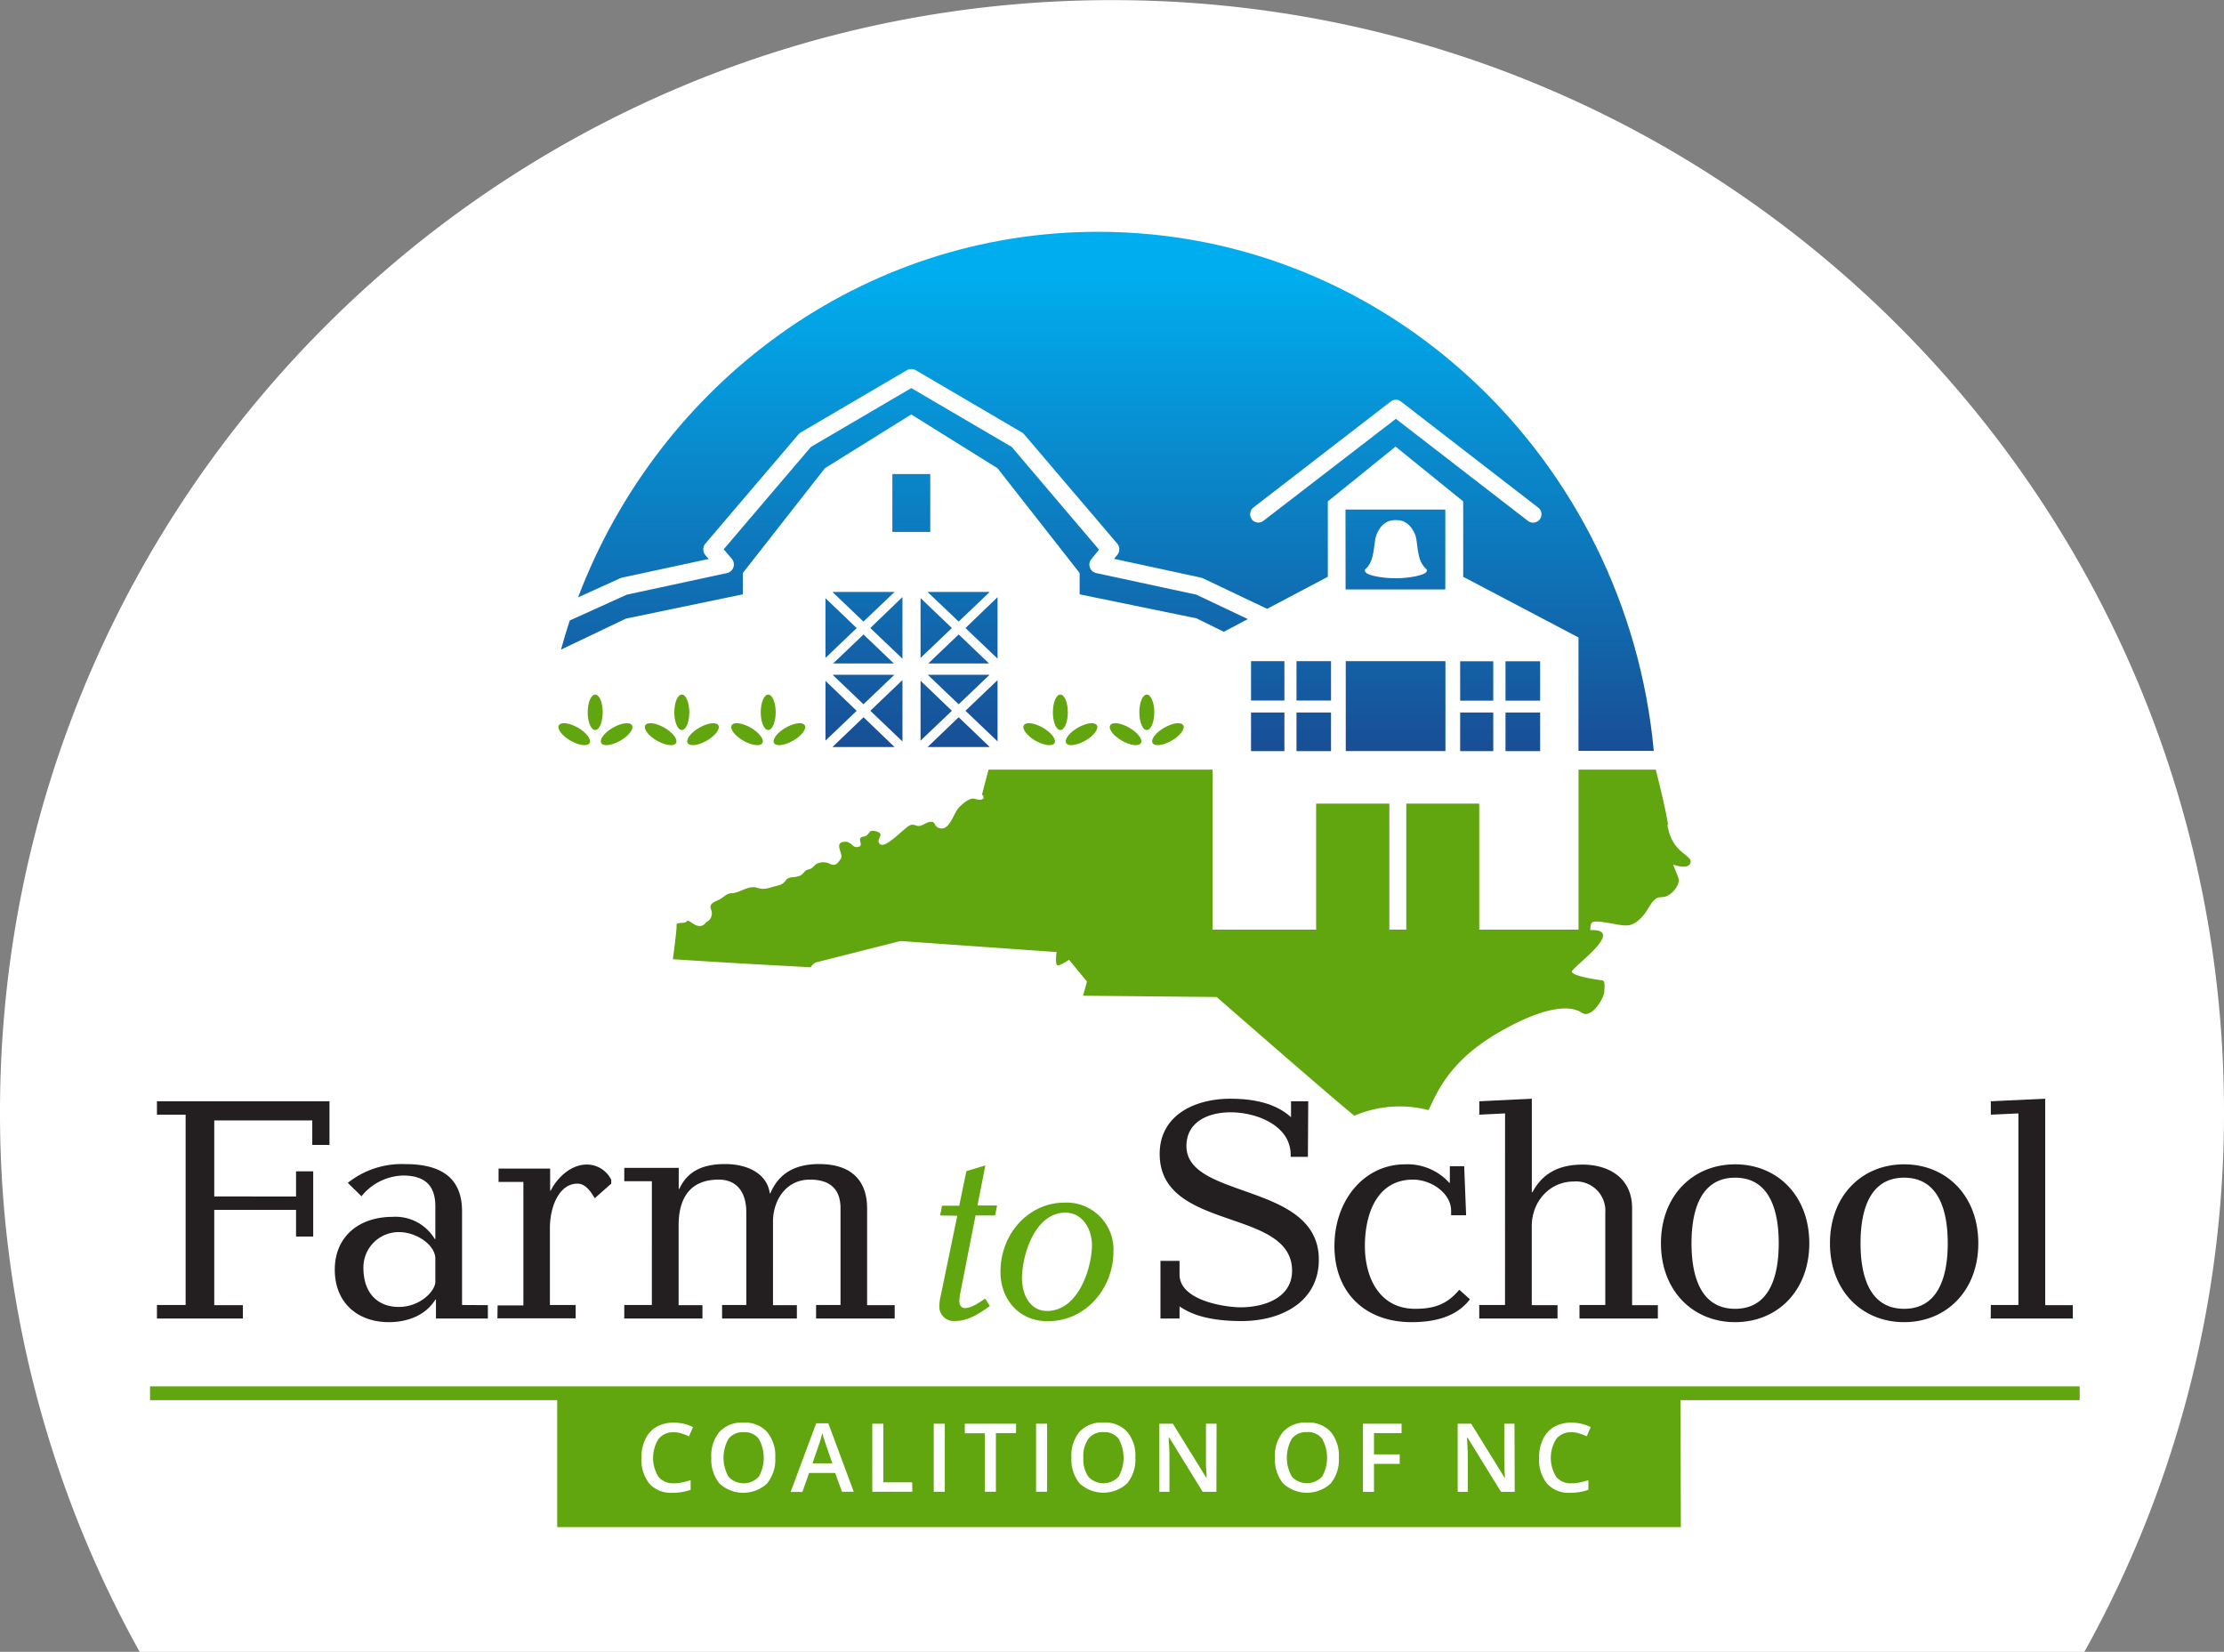
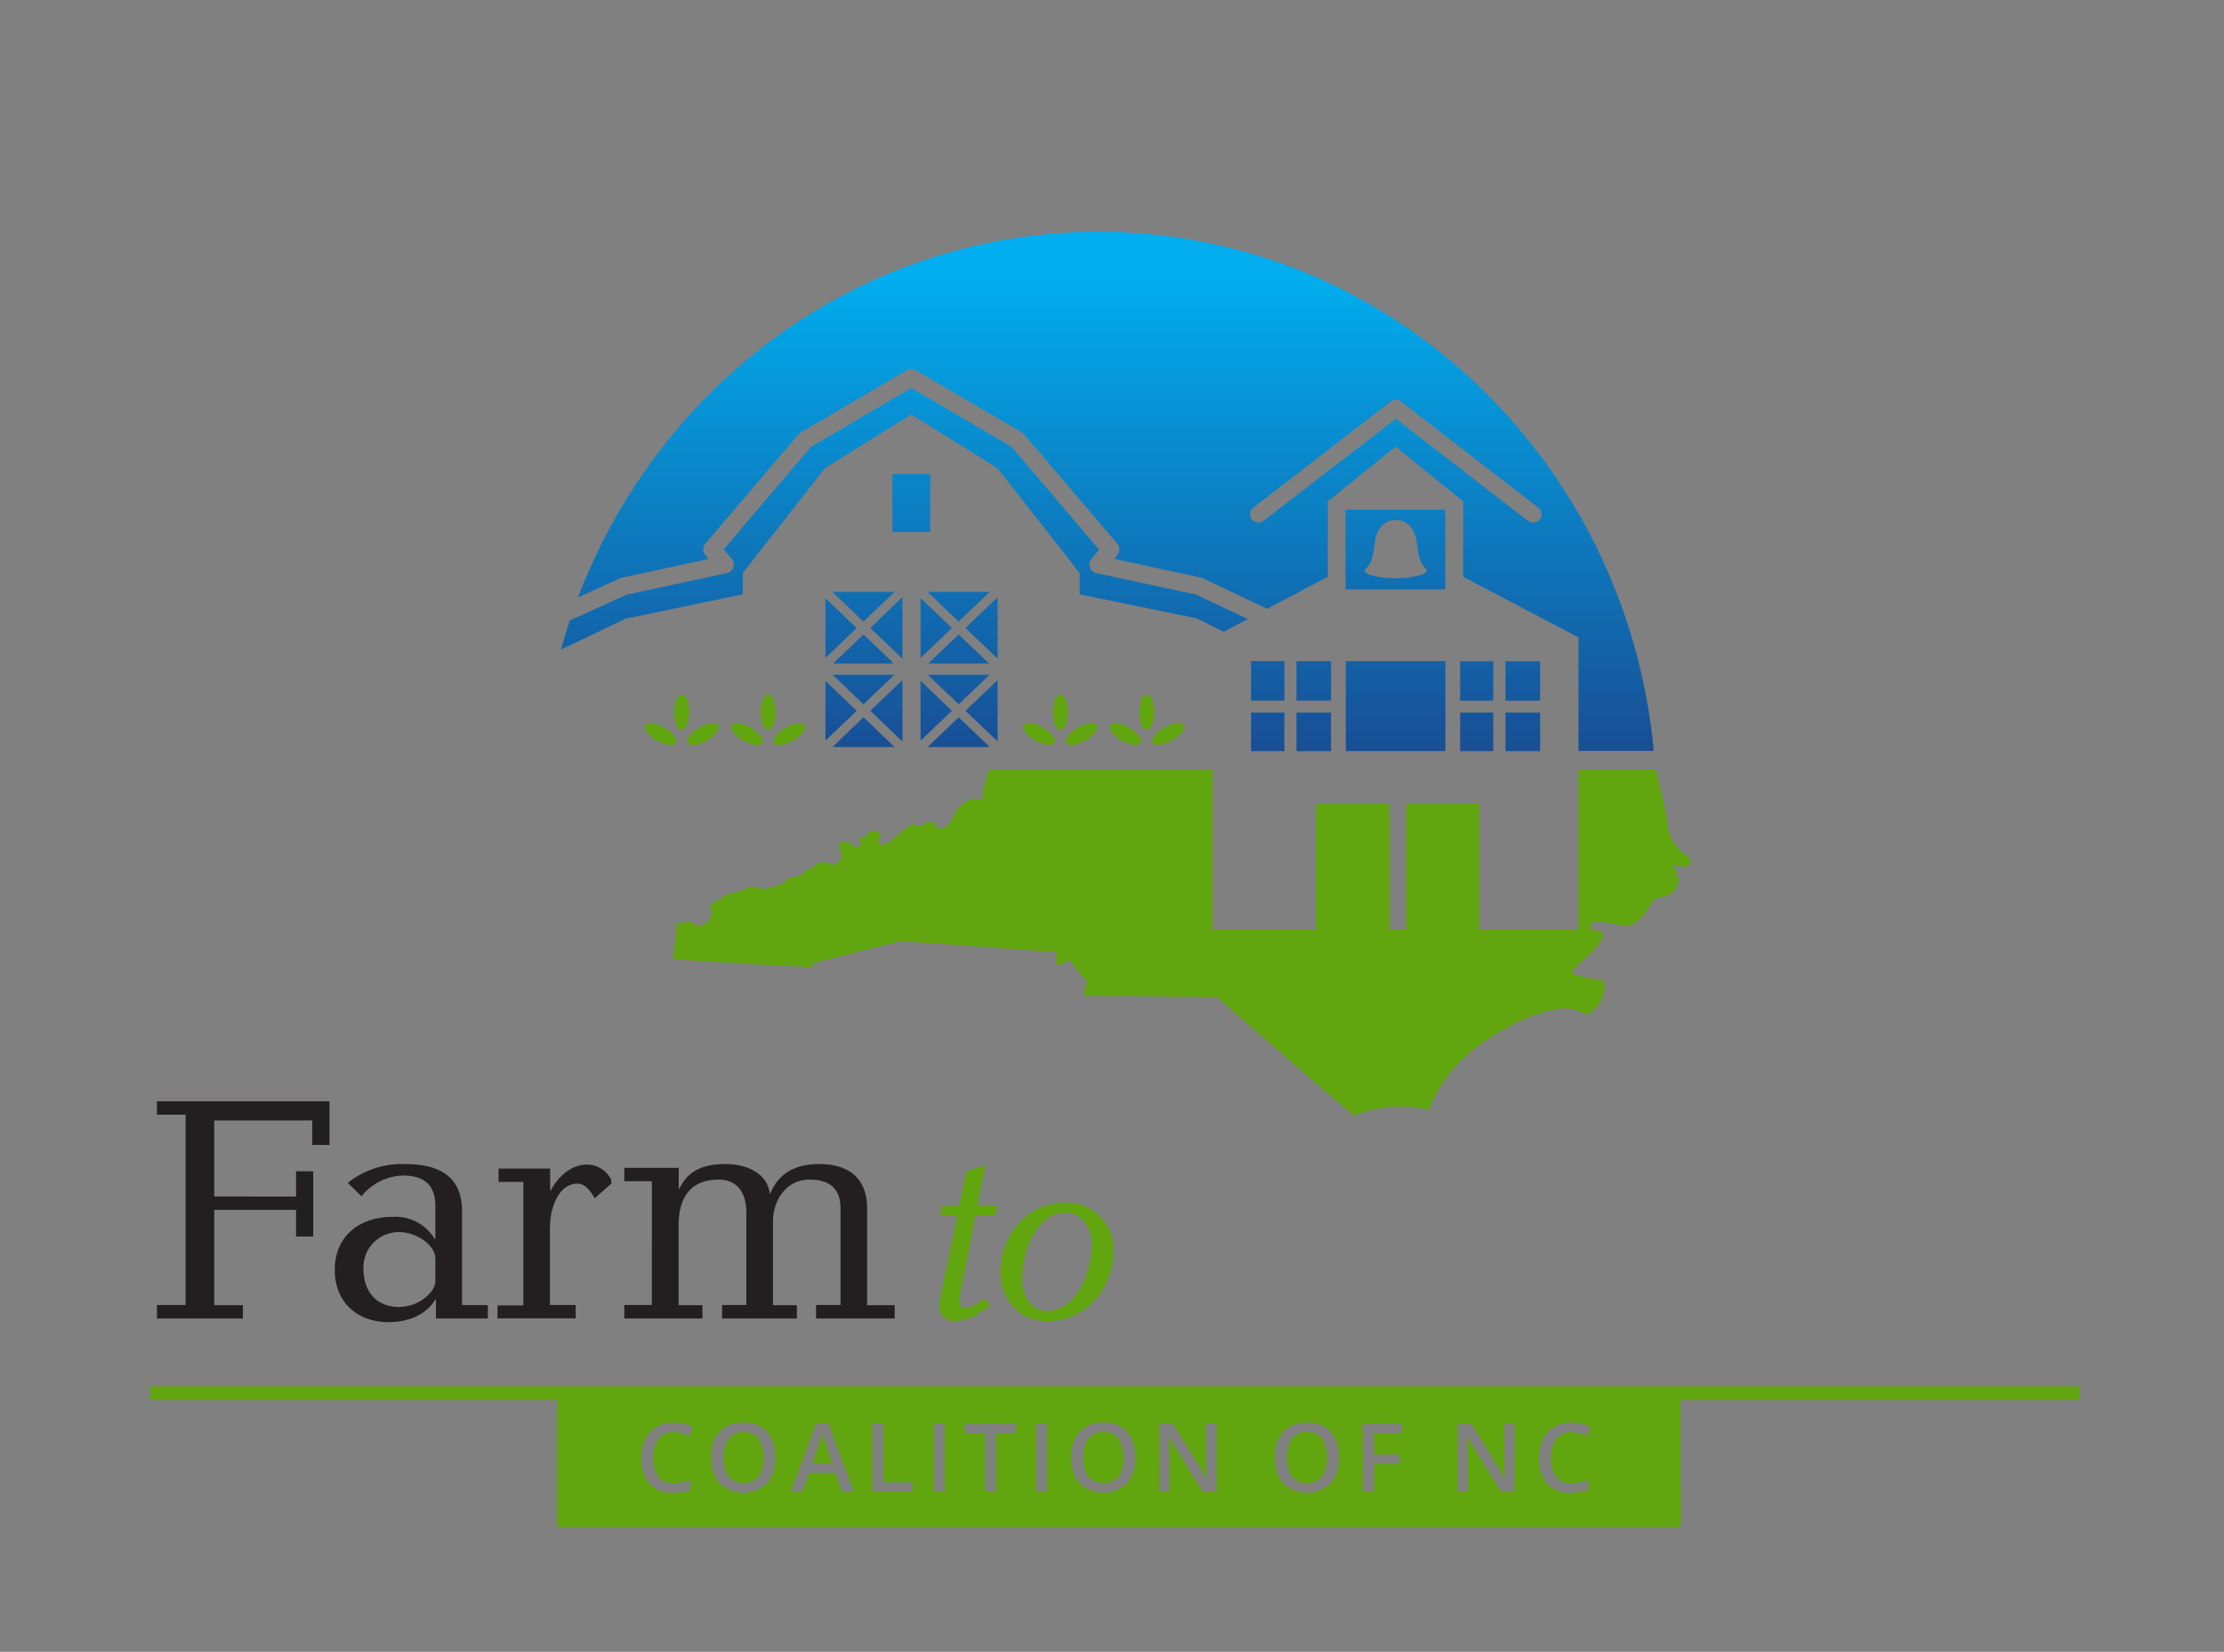
<svg xmlns="http://www.w3.org/2000/svg" id="Layer_1" data-name="Layer 1" viewBox="0 0 403.17 299.44">
  <rect x="0" y="0" width="403.17" height="299.44" fill="#808080" stroke="none" />
  <defs>
    <style>.cls-1{fill:none;}.cls-2{fill:#fff;}.cls-3{fill:#61a60e;}.cls-4{fill:#231f20;}.cls-5{clip-path:url(#clip-path);}.cls-6{fill:url(#linear-gradient);}</style>
    <clipPath id="clip-path" transform="translate(-103.46 -119.98)">
      <path class="cls-1" d="M254.37,255.4h11.25L260,250Zm17.25,0h11.26L277.25,250Zm58.63.74h6.05v-7h-6.05Zm8.24,0h6.26v-7h-6.26Zm29.67,0h6v-7h-6Zm8.22,0h6.28v-7h-6.28Zm-123.28-1.9,5.66-5.4-5.66-5.43Zm17.24,0,5.68-5.41-5.68-5.44Zm8.14-5.41,5.82,5.55V243.27Zm-17.25,0,5.83,5.56V243.26Zm-6.83-6.52,5.59,5.34,5.6-5.34Zm17.25,0,5.6,5.34,5.6-5.34Zm58.6,4.66h6.05v-7.14h-6.05Zm8.24,0h6.26v-7.14h-6.26Zm8.93,9.16h18.07v-16.3H347.42ZM368.16,247h6v-7.14h-6Zm8.22,0h6.28v-7.14h-6.28Zm-121.89-6.75h11L260,235Zm17.26,0h11l-5.5-5.26Zm-18.65-1,5.66-5.41-5.66-5.42Zm17.24,0,5.68-5.42-5.68-5.43Zm8.14-5.42,5.82,5.55V228.23Zm-17.25,0,5.83,5.56V228.21Zm-6.87-6.54,5.63,5.37,5.64-5.37Zm17.25,0,5.64,5.37,5.63-5.37Zm79.27-3.85c0-.45.33-.19,1-1.47s.73-3.82,1-4.7c.32-1.13,1.34-3,3.43-3h.38c2.09,0,3.11,1.92,3.43,3,.25.88.3,3.43,1,4.7s1,1,1,1.47c0,.82-3.32,1.37-5.61,1.37s-5.61-.48-5.61-1.37m-3.51,3.4h18.08V212.35H347.37Zm-82.16-10.43h6.87V205.91h-6.87ZM250.46,201l-15.81,18.56,1.46,1.7a1.6,1.6,0,0,1-.87,2.61l-18.15,3.91-10.34,4.68c-.58,1.73-1.1,3.5-1.59,5.28l11.77-5.62,21.19-4.4v-3.86l14.88-19,15.65-9.75,15.64,9.75,14.89,19v3.86l21.18,4.35,4.95,2.44,4.36-2.3-9.33-4.43-18.13-3.91a1.61,1.61,0,0,1-1.18-1,1.59,1.59,0,0,1,.28-1.54l1.39-1.7L286.87,201l-18.21-10.67Zm79.94,13.12a1.53,1.53,0,0,1,.28-2.14l24.89-19.21a1.5,1.5,0,0,1,1.86,0L382.31,212a1.53,1.53,0,0,1,.28,2.14,1.54,1.54,0,0,1-1.21.59,1.56,1.56,0,0,1-.93-.32L356.5,195.9l-24,18.49a1.54,1.54,0,0,1-.93.32,1.56,1.56,0,0,1-1.21-.59M208.25,228.27l7.68-3.48a2,2,0,0,1,.32-.1l15.68-3.38-.6-.7a1.61,1.61,0,0,1,0-2.08l16.87-19.8a1.69,1.69,0,0,1,.41-.35l19.25-11.29a1.6,1.6,0,0,1,1.61,0l19.25,11.29a1.53,1.53,0,0,1,.41.35L306,218.53a1.6,1.6,0,0,1,0,2.05l-.58.71,15.75,3.4a1.12,1.12,0,0,1,.35.12l11.65,5.54,11-5.81V210.87l12.28-9.93,12.26,9.93v13.67l20.9,11v20.56h13.65C398.34,203.32,355.15,162,302.53,162c-42.91,0-79.55,27.48-94.28,66.27" />
    </clipPath>
    <linearGradient id="linear-gradient" y1="791.23" x2="1" y2="791.23" gradientTransform="matrix(0, 128.25, 128.25, 0, -101271.98, 46.6)" gradientUnits="userSpaceOnUse">
      <stop offset="0" stop-color="#00aeef" />
      <stop offset="0.02" stop-color="#00aeef" />
      <stop offset="0.75" stop-color="#1a468d" />
      <stop offset="1" stop-color="#1a468d" />
    </linearGradient>
  </defs>
-   <path class="cls-2" d="M481.32,419.43a200.68,200.68,0,0,0,25.31-97.86C506.63,210.24,416.38,120,305.05,120S103.46,210.24,103.46,321.57a200.69,200.69,0,0,0,25.32,97.86Z" transform="translate(-103.46 -119.98)" />
  <path class="cls-3" d="M241,387.71a7,7,0,0,0,0-6.92,3.21,3.21,0,0,0-2.71-1.18,3.28,3.28,0,0,0-2.75,1.18,6.95,6.95,0,0,0,0,6.91,3.75,3.75,0,0,0,5.45,0m9.76-2.45h3.6l-1.16-3.37c-.08-.22-.2-.58-.35-1.06s-.25-.84-.31-1.07a19.24,19.24,0,0,1-.67,2.28Zm55.48,2.45a7,7,0,0,0,0-6.92,3.19,3.19,0,0,0-2.71-1.18,3.25,3.25,0,0,0-2.74,1.18,5.46,5.46,0,0,0-.93,3.45,5.58,5.58,0,0,0,.92,3.46,3.75,3.75,0,0,0,5.45,0m36.9,0a7,7,0,0,0,0-6.92,3.21,3.21,0,0,0-2.71-1.18,3.28,3.28,0,0,0-2.75,1.18,6.95,6.95,0,0,0,0,6.91,3.75,3.75,0,0,0,5.45,0m48.71-9-.72,1.68a10.5,10.5,0,0,0-1.33-.52,4.71,4.71,0,0,0-1.47-.22,3.31,3.31,0,0,0-2.73,1.23,6.47,6.47,0,0,0,0,6.85,3.37,3.37,0,0,0,2.77,1.17,7,7,0,0,0,1.53-.16c.49-.1,1-.24,1.53-.4v1.74a9.44,9.44,0,0,1-3.3.54,5.26,5.26,0,0,1-4.17-1.64,6.9,6.9,0,0,1-1.46-4.71,7.6,7.6,0,0,1,.71-3.37,5.05,5.05,0,0,1,2-2.22,6.24,6.24,0,0,1,3.14-.77,7.79,7.79,0,0,1,3.5.8m-13.77,11.75h-2.48l-6.08-9.86h-.07l0,.55q.12,1.58.12,2.88v6.43h-1.83V378.07h2.45l6.06,9.8h.05q0-.19-.06-1.41c0-.82-.05-1.45-.05-1.91v-6.48h1.85Zm-20.51-10.66h-5v3.86h4.66v1.72h-4.66v5.08h-2V378.07h7Zm-11.37,4.46a6.79,6.79,0,0,1-1.5,4.69,6.36,6.36,0,0,1-8.58,0,6.79,6.79,0,0,1-1.5-4.72,6.67,6.67,0,0,1,1.51-4.7,5.53,5.53,0,0,1,4.31-1.64,5.44,5.44,0,0,1,4.26,1.66,6.79,6.79,0,0,1,1.5,4.7m-22.2,6.2h-2.48l-6.08-9.86h-.07l0,.55q.12,1.58.12,2.88v6.43h-1.83V378.07h2.45l6.06,9.8h.06c0-.13,0-.6-.07-1.41s-.05-1.45-.05-1.91v-6.48H324Zm-14.69-6.2a6.75,6.75,0,0,1-1.51,4.69,6.36,6.36,0,0,1-8.58,0,6.79,6.79,0,0,1-1.5-4.72,6.67,6.67,0,0,1,1.51-4.7,5.54,5.54,0,0,1,4.31-1.64,5.44,5.44,0,0,1,4.26,1.66,6.74,6.74,0,0,1,1.51,4.7m-16,6.2h-2V378.07h2Zm-5.64-10.64H284v10.64h-2V379.8h-3.64v-1.73h9.3Zm-12.91,10.64h-2V378.07h2Zm-5.88,0h-7.26V378.07h2V388.7h5.24Zm-10.62,0H256.1L254.86,387h-4.73l-1.21,3.44h-2.13L251.42,378h2.2ZM244,384.24a6.8,6.8,0,0,1-1.51,4.69,6.36,6.36,0,0,1-8.58,0,6.79,6.79,0,0,1-1.5-4.72,6.67,6.67,0,0,1,1.51-4.7,5.54,5.54,0,0,1,4.31-1.64,5.44,5.44,0,0,1,4.26,1.66,6.74,6.74,0,0,1,1.51,4.7m-14.91-5.55-.73,1.68a11,11,0,0,0-1.32-.52,4.8,4.8,0,0,0-1.47-.22,3.34,3.34,0,0,0-2.74,1.23,6.47,6.47,0,0,0,0,6.85,3.39,3.39,0,0,0,2.78,1.17,6.94,6.94,0,0,0,1.52-.16c.49-.1,1-.24,1.53-.4v1.74a9.44,9.44,0,0,1-3.3.54,5.26,5.26,0,0,1-4.17-1.64,7,7,0,0,1-1.45-4.71,7.6,7.6,0,0,1,.71-3.37,5.05,5.05,0,0,1,2-2.22,6.22,6.22,0,0,1,3.14-.77,7.79,7.79,0,0,1,3.5.8m179-6.12H204.47v24.25h203.7Z" transform="translate(-103.46 -119.98)" />
-   <path class="cls-4" d="M464.34,359h14.88v-2.42h-5V319.16l-9.86.46v2.43l5-.23v34.73h-5ZM435.2,345.36c0,8.59,5.77,14.3,13.44,14.3s13.45-5.71,13.45-14.3-5.77-14.31-13.45-14.31-13.44,5.71-13.44,14.31m5.54,0c0-6.41,1.9-11.89,7.9-11.89s7.91,5.48,7.91,11.89-1.91,11.88-7.91,11.88-7.9-5.48-7.9-11.88m-36.18,0c0,8.59,5.77,14.3,13.45,14.3s13.44-5.71,13.44-14.3-5.77-14.31-13.44-14.31-13.45,5.71-13.45,14.31m5.54,0c0-6.41,1.91-11.89,7.91-11.89s7.9,5.48,7.9,11.89-1.9,11.88-7.9,11.88-7.91-5.48-7.91-11.88m-33.81,11.19h-4.67V359h14.19v-2.42h-4.67V342.24c0-4.33,3.12-8.08,7.67-8.08a5.31,5.31,0,0,1,5.66,5.66v16.73h-4.68V359H404v-2.42h-4.67V339c0-5.65-4.45-7.9-8.95-7.9-4.15,0-7.21,1.44-9.11,5h-.12V319.16l-9.52.46v2.43l4.67-.23Zm-10-25.16v3h-.11a10.2,10.2,0,0,0-8-3.34c-7.39,0-12.81,6.46-12.81,14.82s5.48,13.79,14,13.79c3.93,0,8.08-.86,10.56-4.15L368,353.78c-2.19,2.65-4.55,3.46-8,3.46-6.51,0-9.11-5.71-9.11-11.37,0-6.11,2.36-12.05,8.71-12.05,3.35,0,6.92,2.48,6.92,5.65v.81h2.72l-.35-8.89Zm-25.67-11.77h-3.12v2.89c-2.71-2.48-6.63-3.35-11-3.35-6.58,0-12.81,3.06-12.81,10,0,14.14,24,9.69,24,21.18,0,4.78-4.78,6.63-9.4,6.63-3.29-.06-11-1.38-11-5.94v-2.48h-3.46V359h3.46v-2.19c1.79,1.21,4.79,2.65,11.25,2.65,7.27,0,14-3.52,14-11.13,0-14.08-24-10.85-24-20.6,0-4.33,3.87-6.11,8-6.11,4.79,0,10.9,2.42,10.9,7.73v.34h3.12Z" transform="translate(-103.46 -119.98)" />
  <path class="cls-3" d="M284.83,350.58c0,5,3.42,8.91,8.53,8.91,7.31,0,11.94-6.4,11.94-12.5a8.51,8.51,0,0,0-8.87-9c-6.4,0-11.6,5.54-11.6,12.55m3.9,1.17c0-4.2,2.33-11.9,7.87-11.9,3.16,0,4.81,3.07,4.81,5.88,0,4.07-2.43,11.94-8.14,11.94-3.11,0-4.54-3-4.54-5.92m-10.08-19.43-1.3,6.27h-3.12l-.34,1.77,3.11.05-3,14.49a9,9,0,0,0-.26,2.12,2.62,2.62,0,0,0,2.85,2.47c2.43,0,4.46-1.38,6.32-2.73l-.87-1.34c-1.21.87-2.59,1.73-3.67,1.73-.7,0-1-.64-1-1.25a12,12,0,0,1,.22-1.69l2.72-13.85h3.55l.35-1.81h-3.55l1.43-7.27Z" transform="translate(-103.46 -119.98)" />
  <path class="cls-4" d="M221.63,356.55h-5V359H230.8v-2.42h-4.32V342.12c0-4.26,1.55-8.3,7.27-8.3,3.11,0,5,2.07,5,5.94v16.79h-4.39V359h13.56v-2.42h-4.33V341.38c0-3.52,2.14-7.56,6.7-7.56,3.63,0,5.54,1.73,5.54,5.19v17.54H251.4V359h14.25v-2.42h-5V339c0-4.39-2.25-8-8.71-8-4.62,0-7.39,1.9-8.83,5.3H243c-.41-3.28-3.64-5.3-8.08-5.3-4.21,0-6.87,1.38-8.31,4.5h-.11v-3.81h-9.87v2.42h5Zm-28,2.42h14.19v-2.42h-4.67v-14c0-3.69,1.61-8,5-8,1.44,0,2.42,1.44,3.12,2.65l3-2.65v-.69a4.92,4.92,0,0,0-4.45-2.77c-3,0-5.48,2.59-6.52,4.73h-.11v-4h-9.35v2.42h4.5v22.39h-4.67Zm-11.25-6.63c0,1.61-2.66,4.56-6.64,4.56-3.69,0-6.4-2.37-6.4-7.1a6.4,6.4,0,0,1,6.58-6.46c2.82,0,6.46,2.19,6.46,4.84Zm4.84,4.21v-17c0-6.93-5-8.54-10.32-8.54a15.67,15.67,0,0,0-10.39,3.4l2.48,2.43a10,10,0,0,1,7.5-3.76c4.45,0,5.89,2.26,5.89,5.6v5.89h-.12a8.29,8.29,0,0,0-7.61-4c-6.12,0-10.5,3.57-10.5,9.58s4.15,9.51,9.8,9.51c3.7,0,6.81-1.44,8.43-4.09h.11V359h9.41v-2.42ZM131.91,359h15.58v-2.42H142.3V339.3h14.83v4.84h3.11V332.32h-3.11v4.56H142.3V323.09h17.77v4.44h3.12v-7.91H131.91v2.43h5.2v34.5h-5.2Z" transform="translate(-103.46 -119.98)" />
  <rect class="cls-3" x="27.2" y="251.32" width="349.81" height="2.5" />
  <path class="cls-3" d="M405.84,269.42c-.54-3.44-2.22-9.92-2.22-9.92h-14v29h-18V265.66H358.39V288.5h-3.07V265.66H342.05V288.5H323.28v-29H282.66L281.48,264s.42.4.23.71-.71.33-1.56.08-2.09.77-2.91,1.64-1.61,3.87-3.12,3.73-.88-1.26-1.92-1.2-1.62,1-2.58.69-1.1-.29-2.51.93-3.52,3.22-4.22,2.33,1.14-1.71-.55-2.21-1,.72-2.39.95.3,1.61-.91,1.86-1.15-1.2-2.76-.9.16,2.26-.4,3.06-.95,1.41-2,.9a2.66,2.66,0,0,0-2.45.05c-.44.26-.55.8-1.49,1s-.65,1.24-2.6,1.36-1,1.07-2.9,1.54-2.36.84-3.8.38-3.3,1-4.44,1-1.45.77-2.57,1.26-1.6.85-1.27,1.69a1.78,1.78,0,0,1-.58,2.14c-.57.24-.59.9-1.6.85s-1.9-1.32-2.26-.82-1.93,0-1.82.71c.08.53-.43,4.41-.66,6.14,11.45.74,20.07,1.2,25,1.45a2.19,2.19,0,0,1,.88-.86l15.38-3.89,28.3,2s-.33,2.32.17,2.4,2.09-1,2.09-1l3.25,3.95-.72,2.56,24.23.24s24.83,21.69,25,21.5a20.86,20.86,0,0,1,13.39-1c1.13-2,2.9-7.87,11.2-13.14,0,0,11.44-7.54,16.46-4.61,1.74,1.45,4.15-2.38,4.23-3.77s.07-1.93-.42-2-5.65-.77-5.46-1.63,10-7.72,3.32-7.48c.12-1.32-.07-1.8,2.4-1.44,3.64.52,4.65,1.24,6.57-.53s2.06-4,3.94-4,3.43-2.42,3.11-3.36-1-2.55-1-2.55,2.85,1.07,3.17-.37-3.37-1.59-4.19-6.79" transform="translate(-103.46 -119.98)" />
  <g class="cls-5">
    <rect class="cls-6" x="101.7" y="42.02" width="198.11" height="94.14" />
  </g>
-   <path class="cls-3" d="M215.92,254.25c-1.54.88-3.09,1.08-3.46.43s.56-1.9,2.1-2.78,3.09-1.09,3.47-.44-.57,1.9-2.11,2.79" transform="translate(-103.46 -119.98)" />
-   <path class="cls-3" d="M206.88,254.25c-1.54-.89-2.48-2.14-2.11-2.79s1.93-.45,3.47.44,2.48,2.13,2.11,2.78-1.93.45-3.47-.43" transform="translate(-103.46 -119.98)" />
-   <path class="cls-3" d="M210,249.11c0-1.78.61-3.22,1.36-3.22s1.36,1.44,1.36,3.22-.61,3.21-1.36,3.21-1.36-1.44-1.36-3.21" transform="translate(-103.46 -119.98)" />
  <path class="cls-3" d="M231.58,254.25c-1.54.88-3.09,1.08-3.46.43s.56-1.9,2.1-2.78,3.09-1.09,3.47-.44-.57,1.9-2.11,2.79" transform="translate(-103.46 -119.98)" />
  <path class="cls-3" d="M222.54,254.25c-1.54-.89-2.48-2.14-2.1-2.79s1.92-.45,3.46.44,2.48,2.13,2.11,2.78-1.93.45-3.47-.43" transform="translate(-103.46 -119.98)" />
  <path class="cls-3" d="M225.7,249.11c0-1.78.61-3.22,1.36-3.22s1.36,1.44,1.36,3.22-.61,3.21-1.36,3.21-1.36-1.44-1.36-3.21" transform="translate(-103.46 -119.98)" />
  <path class="cls-3" d="M247.24,254.25c-1.54.88-3.09,1.08-3.46.43s.57-1.9,2.1-2.78,3.09-1.09,3.47-.44-.57,1.9-2.11,2.79" transform="translate(-103.46 -119.98)" />
  <path class="cls-3" d="M238.2,254.25c-1.53-.89-2.48-2.14-2.1-2.79s1.92-.45,3.46.44,2.48,2.13,2.11,2.78-1.93.45-3.47-.43" transform="translate(-103.46 -119.98)" />
  <path class="cls-3" d="M241.37,249.11c0-1.78.6-3.22,1.35-3.22s1.36,1.44,1.36,3.22-.61,3.21-1.36,3.21-1.35-1.44-1.35-3.21" transform="translate(-103.46 -119.98)" />
  <path class="cls-3" d="M300.2,254.25c-1.54.88-3.09,1.08-3.46.43s.57-1.9,2.1-2.78,3.09-1.09,3.47-.44-.57,1.9-2.11,2.79" transform="translate(-103.46 -119.98)" />
  <path class="cls-3" d="M291.16,254.25c-1.53-.89-2.48-2.14-2.1-2.79s1.92-.45,3.46.44,2.48,2.13,2.11,2.78-1.93.45-3.47-.43" transform="translate(-103.46 -119.98)" />
  <path class="cls-3" d="M294.33,249.11c0-1.78.6-3.22,1.35-3.22s1.36,1.44,1.36,3.22-.61,3.21-1.36,3.21-1.35-1.44-1.35-3.21" transform="translate(-103.46 -119.98)" />
  <path class="cls-3" d="M315.86,254.25c-1.54.88-3.09,1.08-3.46.43s.57-1.9,2.11-2.78,3.08-1.09,3.46-.44-.57,1.9-2.11,2.79" transform="translate(-103.46 -119.98)" />
  <path class="cls-3" d="M306.83,254.25c-1.54-.89-2.49-2.14-2.11-2.79s1.92-.45,3.46.44,2.48,2.13,2.11,2.78-1.93.45-3.46-.43" transform="translate(-103.46 -119.98)" />
  <path class="cls-3" d="M310,249.11c0-1.78.6-3.22,1.35-3.22s1.36,1.44,1.36,3.22-.61,3.21-1.36,3.21-1.35-1.44-1.35-3.21" transform="translate(-103.46 -119.98)" />
</svg>